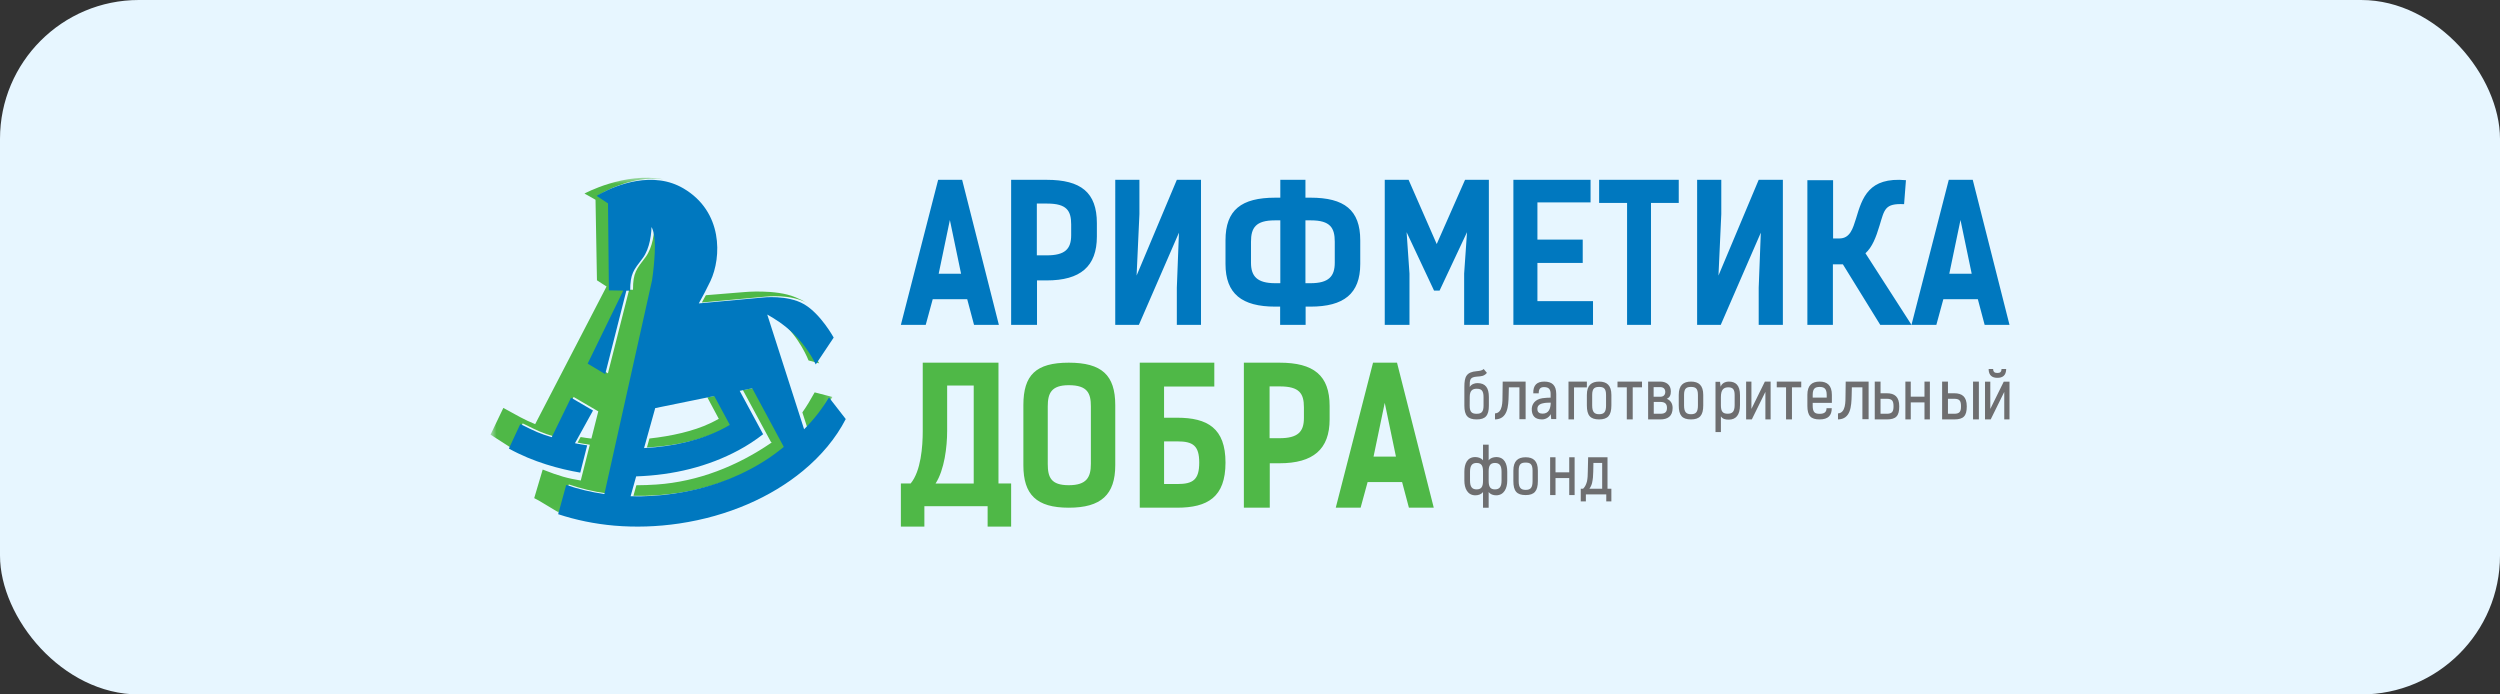
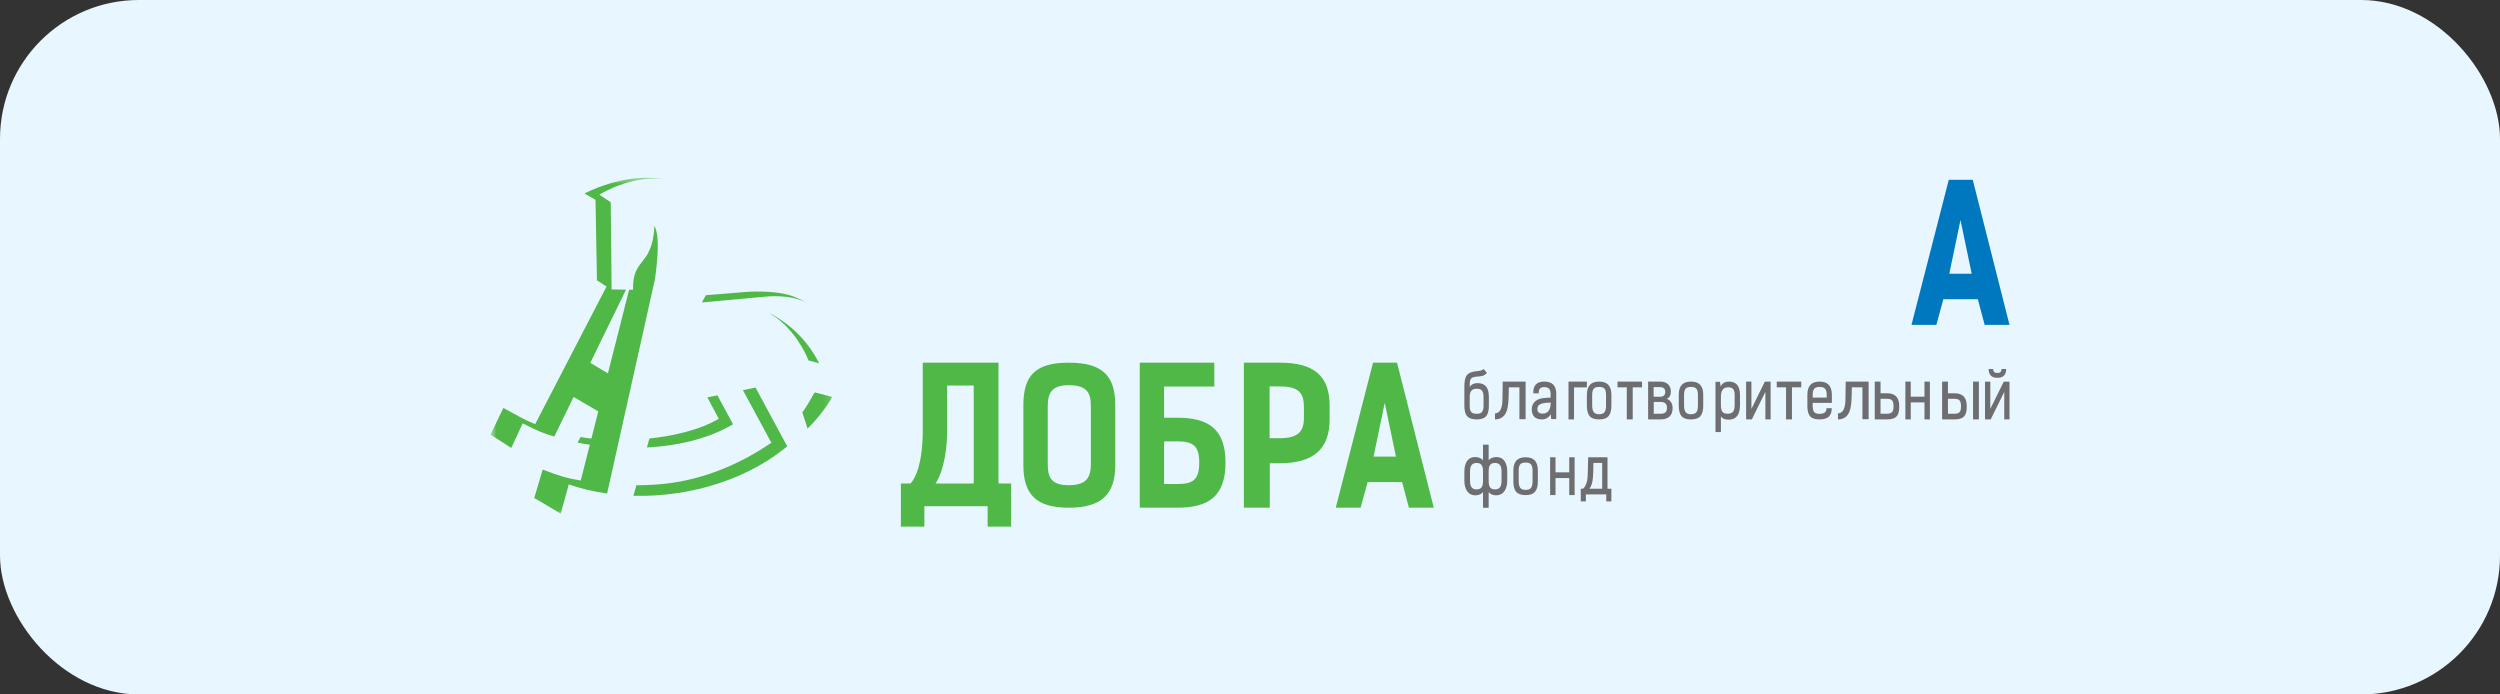
<svg xmlns="http://www.w3.org/2000/svg" width="360" height="100" viewBox="0 0 360 100" fill="none">
  <rect x="0" y="0" width="360" height="100" fill="#333333" stroke="none" />
  <rect width="360" height="100" rx="20" fill="#E7F6FF" />
  <g clip-path="url(#clip0_118_122)">
    <mask id="mask0_118_122" style="mask-type:alpha" maskUnits="userSpaceOnUse" x="70" y="25" width="50" height="49">
      <path d="M70.633 25.591H119.863V73.972H70.633V25.591Z" fill="white" />
    </mask>
    <g mask="url(#mask0_118_122)">
      <path fill-rule="evenodd" clip-rule="evenodd" d="M118.036 52.271L117.999 52.327L118.031 52.334L118.036 52.271ZM114.663 47.834C113.379 46.605 111.956 45.71 110.963 45.162L110.983 45.223C111.375 45.456 111.89 45.801 112.442 46.272C115.168 48.581 116.428 51.905 116.428 51.905L117.95 52.314C117.783 51.961 116.722 49.813 114.663 47.836V47.834ZM116.264 43.663C115.706 43.322 115.119 43.03 114.511 42.791C111.684 41.62 107.143 42.062 107.143 42.062L101.645 42.51C101.45 42.874 101.256 43.225 101.068 43.559L110.286 42.711C110.286 42.711 113.878 42.291 116.264 43.663ZM93.519 63.145L93.156 64.436C97.592 64.21 101.627 63.221 104.877 61.474C105.109 61.349 105.335 61.223 105.557 61.095L103.307 56.929L101.858 57.223L103.506 60.311C103.113 60.53 102.701 60.742 102.269 60.948C99.867 62.092 96.667 62.801 93.518 63.145H93.519ZM94.701 36.25C94.844 33.338 94.231 32.539 94.231 32.539C94.231 32.539 94.234 33.462 93.99 34.573C93.81 35.399 93.493 36.325 92.941 37.053C91.652 38.757 91.152 39.234 91.152 41.727L90.597 41.717L87.541 53.764L85.002 52.25L90.15 41.709L88.074 41.676L87.945 29.125L86.307 28.039C86.307 28.039 90.796 25.166 95.504 25.813C89.9 24.751 84.165 27.871 84.165 27.871L85.755 28.767L85.961 40.364L87.342 41.258L77.064 61.077C75.527 60.461 74.35 59.77 72.483 58.74L70.633 62.597L70.686 62.618L73.62 64.503L75.267 60.964C77.483 62.077 78.116 62.357 79.812 62.865L79.849 62.79H79.85L82.6 57.161L85.778 59.018L86.153 59.235L85.161 63.156C84.642 63.098 84.124 63.023 83.61 62.932L83.166 63.736C83.745 63.854 84.335 63.957 84.933 64.043L83.937 67.979L83.627 69.195C81.724 68.881 80.549 68.559 78.147 67.616L76.926 71.731C77.159 71.857 77.381 71.975 77.593 72.084L80.74 73.972L81.903 69.755C83.619 70.345 85.468 70.793 87.42 71.069L94.312 40.207C94.484 39.04 94.63 37.697 94.701 36.248V36.25ZM117.311 56.501C116.724 57.565 116.157 58.511 115.54 59.387L116.29 61.721C117.568 60.446 118.773 58.975 119.863 57.16L117.311 56.501ZM106.981 56.181L110.366 62.44L111.018 63.645L111.134 63.708C111.065 63.758 111 63.805 110.928 63.852C106.186 67.072 100.587 69.357 94.532 69.773C93.568 69.838 92.602 69.872 91.636 69.876L91.212 71.396C93.326 71.448 95.441 71.317 97.534 71.004C103.647 70.102 108.979 67.752 112.868 64.658C112.992 64.56 113.117 64.462 113.237 64.364C113.284 64.329 113.313 64.298 113.353 64.263L108.796 55.811L106.981 56.181Z" fill="#4FB847" />
    </g>
-     <path fill-rule="evenodd" clip-rule="evenodd" d="M84.554 64.13C83.964 64.044 83.376 63.942 82.791 63.825L83.236 63.024L85.394 59.115L82.229 57.265L79.487 62.88L79.451 62.955C77.761 62.449 77.13 62.169 74.922 61.059L73.282 64.59L73.279 64.596C76.801 66.546 80.57 67.544 83.558 68.058L84.554 64.13ZM119.37 57.227L119.351 57.26C118.355 58.922 117.159 60.452 115.791 61.813L115.042 59.484L110.503 45.354L110.483 45.293C111.473 45.841 112.891 46.731 114.17 47.957C116.221 49.931 117.278 52.076 117.443 52.427L117.467 52.476L117.493 52.438L117.53 52.385L120.051 48.612C120.051 48.612 118.214 45.246 115.828 43.834L115.763 43.798C113.387 42.426 109.807 42.847 109.807 42.847L100.627 43.691C101.223 42.635 101.783 41.559 102.308 40.464C103.909 37.054 104.131 30.473 98.404 27.123C97.38 26.526 96.251 26.141 95.08 25.988C90.391 25.348 85.922 28.205 85.922 28.205L87.552 29.29L87.68 41.812L89.749 41.846L84.62 52.362L87.15 53.873L90.195 41.853L90.748 41.863C90.748 39.375 91.245 38.9 92.53 37.2C93.081 36.473 93.394 35.549 93.574 34.726C93.816 33.617 93.815 32.694 93.815 32.694C93.815 32.694 94.425 33.492 94.284 36.398C94.219 37.721 94.09 39.039 93.897 40.349L87.03 71.14C85.162 70.88 83.321 70.441 81.533 69.831L80.377 74.038L80.374 74.043C82.905 74.879 85.622 75.445 88.477 75.693C91.478 75.947 94.621 75.857 97.812 75.384C104.861 74.33 111.045 71.589 115.64 67.79C118.259 65.626 120.371 63.099 121.788 60.342L119.37 57.227ZM93.105 63.231L94.351 58.767L101.414 57.325L102.856 57.031L105.097 61.187C104.876 61.314 104.653 61.44 104.42 61.565C101.184 63.308 97.161 64.295 92.745 64.523L93.105 63.231ZM112.751 64.449C112.63 64.547 112.505 64.644 112.381 64.742C108.507 67.831 103.196 70.172 97.105 71.073C94.963 71.393 92.85 71.516 90.805 71.465L91.229 69.949L91.607 68.599C97.044 68.416 102.022 67.162 106.353 64.832C107.593 64.167 108.776 63.397 109.889 62.53L106.517 56.284L108.324 55.916L112.865 64.349C112.825 64.382 112.794 64.415 112.751 64.447V64.449ZM143.838 46.777H140.26L139.278 43.084H134.312L133.306 46.777H129.726L135.094 25.894H138.547L143.838 46.777ZM138.394 39.419L136.782 31.679L135.17 39.419H138.396H138.394ZM150.732 25.894C155.649 25.894 157.95 27.711 157.95 32.132V34.059C157.95 38.372 155.571 40.38 150.732 40.38H149.329V46.779H145.603V25.894H150.732ZM150.732 36.77C153.375 36.77 154.249 35.848 154.249 33.868V32.323C154.249 30.342 153.615 29.313 150.785 29.313H149.305V36.77H150.732ZM160.597 25.894H164.077V30.823L163.67 39.681L169.463 25.894H172.944V46.777H169.463V41.441L169.768 33.505L164 46.777H160.595L160.597 25.894ZM184.339 46.777V44.154H183.631C178.833 44.154 176.472 42.307 176.472 38.022V34.598C176.472 30.235 178.754 28.466 183.631 28.466H184.365V25.894H187.984V28.465H188.718C193.568 28.465 195.876 30.233 195.876 34.596V38.022C195.876 42.306 193.489 44.154 188.718 44.154H188.01V46.777H184.339ZM184.365 31.732H183.578C180.8 31.732 180.143 32.828 180.143 34.809V37.836C180.143 39.789 181.034 40.781 183.631 40.781H184.365V31.732ZM188.717 40.781C191.341 40.781 192.206 39.789 192.206 37.836V34.809C192.206 32.828 191.575 31.732 188.77 31.732H187.983V40.781H188.718H188.717ZM206.501 41.842L202.551 33.434L202.965 39.4V46.777H199.404V25.894H202.837L206.888 35.142L210.967 25.894H214.397V46.777H210.837V39.4L211.25 33.434L207.301 41.842H206.501ZM229.041 25.894V29.144H221.389V34.507H227.912V37.867H221.389V43.365H229.393V46.78H217.927V25.892L229.041 25.894ZM241.74 29.221H237.743V46.777H234.298V29.221H230.274V25.894H241.74V29.221ZM244.386 25.894H247.866V30.823L247.46 39.681L253.252 25.894H256.734V46.777H253.252V41.441L253.557 33.505L247.789 46.777H244.385L244.386 25.894ZM270.754 46.777L265.375 38.061H263.936V46.777H260.262V25.946H263.965V34.338H264.869C266.414 34.338 266.812 32.908 267.265 31.478C268.17 28.456 269.076 25.461 274.456 25.946L274.189 29.401C271.393 29.265 271.368 30.156 270.648 32.503C270.142 34.176 269.609 35.579 268.625 36.469L275.257 46.777H270.754Z" fill="#0078BF" />
    <path fill-rule="evenodd" clip-rule="evenodd" d="M289.367 46.777H285.788L284.809 43.083H279.842L278.835 46.777H275.255L280.624 25.894H284.076L289.367 46.777ZM283.924 39.419L282.311 31.679L280.698 39.419H283.925H283.924Z" fill="#0078BF" />
    <path fill-rule="evenodd" clip-rule="evenodd" d="M131.131 69.622C132.615 67.857 132.875 64.296 132.875 62.075V52.226H143.78V69.622H145.603V75.832H142.218V72.889H133.11V75.832H129.726V69.622H131.131ZM136.389 62.075C136.389 64.35 135.998 67.643 134.723 69.624H140.215V55.516H136.389V62.075ZM147.366 66.997V58.335C147.366 54.004 149.173 52.226 153.905 52.226C158.638 52.226 160.597 54.006 160.597 58.337V66.997C160.597 71.222 158.561 73.109 153.905 73.109C149.248 73.109 147.366 71.222 147.366 66.997ZM157.086 66.812V58.523C157.086 56.662 156.627 55.467 153.905 55.467C151.36 55.467 150.877 56.662 150.877 58.523V66.812C150.877 68.751 151.36 69.869 153.905 69.869C156.449 69.869 157.085 68.751 157.085 66.812M174.861 55.661H167.625V60.151H169.493C173.89 60.151 176.472 61.666 176.472 66.616C176.472 71.594 173.89 73.108 169.493 73.108H164.125V52.226H174.861V55.661ZM169.546 63.559H167.627V69.699H169.546C171.794 69.699 172.69 69.078 172.69 66.615C172.69 64.18 171.794 63.559 169.546 63.559ZM184.248 52.226C189.165 52.226 191.466 54.043 191.466 58.463V60.391C191.466 64.703 189.086 66.71 184.248 66.71H182.847V73.108H179.117V52.226H184.246H184.248ZM184.248 63.101C186.891 63.101 187.764 62.179 187.764 60.2V58.654C187.764 56.673 187.13 55.643 184.301 55.643H182.82V63.101H184.248ZM206.46 73.108H202.883L201.901 69.414H196.937L195.928 73.108H192.349L197.717 52.226H201.17L206.461 73.108H206.46ZM201.016 65.75L199.403 58.01L197.791 65.75H201.017H201.016Z" fill="#4FB847" />
    <path fill-rule="evenodd" clip-rule="evenodd" d="M213.647 53.133L214.115 53.695C213.687 54.195 213.292 54.179 212.693 54.231C211.645 54.311 211.637 54.659 211.637 55.72C211.887 55.329 212.338 55.167 212.743 55.167C213.938 55.167 214.397 55.882 214.397 57.175V58.417C214.397 59.843 213.906 60.397 212.639 60.397C211.37 60.397 210.869 59.843 210.869 58.417V55.73C210.869 54.275 211.128 53.571 212.663 53.447C213.026 53.411 213.413 53.381 213.647 53.133ZM211.635 58.417C211.627 59.353 211.974 59.585 212.637 59.585C213.291 59.585 213.63 59.353 213.63 58.417V57.194C213.63 56.222 213.313 55.98 212.637 55.98C212.072 55.98 211.643 56.212 211.643 57.15L211.635 58.417ZM215.28 59.53C216.425 59.464 216.351 57.786 216.361 56.936L216.388 54.949H219.69V60.368H218.796V55.779H217.276L217.246 56.946C217.209 58.531 217.108 60.36 215.28 60.397V59.53ZM224.1 60.35H223.374L223.306 59.628C223.13 60.022 222.648 60.396 222.049 60.396C220.917 60.396 220.639 59.747 220.58 59.116C220.496 58.175 221.087 57.498 222.1 57.343C222.487 57.281 222.902 57.269 223.289 57.261V56.74C223.289 56.138 223.096 55.743 222.352 55.743C221.888 55.743 221.566 55.918 221.575 56.642H220.792C220.756 55.452 221.331 54.949 222.378 54.949C223.457 54.949 224.1 55.442 224.1 56.74V60.352V60.35ZM222.166 58.077C221.619 58.204 221.331 58.485 221.391 59.008C221.423 59.427 221.77 59.564 222.134 59.564C223.019 59.564 223.281 58.861 223.306 57.983C223.078 57.983 222.589 57.975 222.166 58.077ZM225.863 60.397V54.949H228.509V55.782H226.659V60.397H225.863ZM228.509 58.379V56.867C228.509 55.465 229.187 54.949 230.272 54.949C231.361 54.949 232.039 55.465 232.039 56.867V58.379C232.039 59.817 231.522 60.397 230.272 60.397C229.001 60.397 228.509 59.817 228.509 58.379ZM231.271 58.379V56.867C231.271 55.91 230.91 55.718 230.272 55.718C229.637 55.718 229.274 55.91 229.274 56.867V58.379C229.274 59.338 229.59 59.646 230.272 59.646C230.982 59.646 231.273 59.338 231.273 58.379M236.449 54.949V55.774H235.111V60.397H234.258V55.774H232.921V54.949H236.449ZM237.329 54.949H239.082C239.893 54.949 240.601 55.38 240.601 56.354C240.601 56.869 240.473 57.215 240.018 57.428C240.558 57.635 240.858 58.114 240.858 58.74C240.858 59.966 240.123 60.397 239.073 60.397H237.33V54.949H237.329ZM238.123 55.745V57.13H239.097C239.525 57.13 239.798 56.885 239.798 56.437C239.798 55.97 239.5 55.745 239.082 55.745H238.123ZM239.097 59.582C239.824 59.582 240.046 59.273 240.046 58.732C240.046 58.075 239.652 57.879 239.106 57.879H238.141V59.582H239.097ZM241.74 58.379V56.867C241.74 55.465 242.416 54.949 243.503 54.949C244.592 54.949 245.268 55.465 245.268 56.867V58.379C245.268 59.817 244.752 60.397 243.503 60.397C242.231 60.397 241.74 59.817 241.74 58.379ZM244.502 58.379V56.867C244.502 55.91 244.141 55.718 243.503 55.718C242.867 55.718 242.504 55.91 242.504 56.867V58.379C242.504 59.338 242.821 59.646 243.503 59.646C244.213 59.646 244.503 59.338 244.503 58.379M247.031 54.978H247.681L247.778 55.689C247.924 55.217 248.404 54.949 248.953 54.949C249.904 54.949 250.559 55.439 250.559 56.902V58.327C250.559 59.788 249.952 60.427 248.953 60.427C248.443 60.427 248.07 60.345 247.81 59.955V62.213H247.031V54.976V54.978ZM248.785 59.575C249.475 59.575 249.79 59.261 249.79 58.309V56.892C249.79 56.003 249.475 55.772 248.841 55.772C248.184 55.8 247.81 56.124 247.81 57.189V58.355C247.81 59.279 248.094 59.575 248.785 59.575ZM254.142 54.949H254.97V60.397H254.216V56.429L252.261 60.397H251.442V54.949H252.205V58.887L254.142 54.949ZM259.38 54.949V55.774H258.042V60.397H257.191V55.774H255.852V54.949H259.38ZM263.772 58.783C263.772 59.819 263.266 60.397 262.025 60.397C260.751 60.397 260.262 59.874 260.262 58.433V56.864C260.262 55.462 260.939 54.949 262.025 54.949C263.094 54.949 263.79 55.471 263.79 56.866V58.011H261.028V58.415C261.028 59.369 261.339 59.59 262.025 59.59C262.71 59.59 263.02 59.333 263.02 58.783H263.772ZM261.029 57.25H263.046V56.866C263.046 55.921 262.638 55.72 262.025 55.72C261.415 55.72 261.029 55.911 261.029 56.864V57.25ZM264.671 59.53C265.816 59.464 265.744 57.786 265.754 56.936L265.781 54.949H269.081V60.368H268.186V55.779H266.667L266.64 56.946C266.601 58.531 266.499 60.36 264.671 60.397V59.53ZM270.797 56.629H271.684C272.832 56.629 273.492 57.124 273.492 58.521C273.492 59.901 273.031 60.397 271.684 60.397H269.964V54.949H270.799V56.627L270.797 56.629ZM271.684 59.582C272.468 59.582 272.667 59.271 272.667 58.52C272.667 57.735 272.484 57.425 271.684 57.425H270.797V59.582H271.684ZM275.149 57.124H277.124V54.95H277.902V60.397H277.126V57.949H275.151V60.397H274.374V54.949H275.149V57.124ZM280.505 56.629H281.398C282.554 56.629 283.215 57.124 283.215 58.521C283.215 59.901 282.753 60.397 281.398 60.397H279.665V54.949H280.505V56.627V56.629ZM281.398 59.582C282.184 59.582 282.385 59.271 282.385 58.52C282.385 57.735 282.201 57.425 281.398 57.425H280.505V59.582H281.398ZM284.118 60.397H284.958V54.949H284.118V60.397ZM288.539 54.958H289.367V60.397H288.613V56.437L286.66 60.397H285.841V54.958H286.604V58.889L288.54 54.958H288.539ZM286.361 53.133H287.013C287.021 53.602 287.27 53.705 287.623 53.705C287.977 53.705 288.21 53.602 288.218 53.133H288.892C288.876 54.089 288.362 54.408 287.623 54.408C286.901 54.408 286.371 54.089 286.361 53.133ZM213.554 73.108V70.847C213.296 71.202 212.856 71.325 212.459 71.325C211.319 71.333 210.869 70.305 210.869 69.219V67.928C210.869 66.788 211.275 65.807 212.459 65.817C212.856 65.833 213.294 65.938 213.554 66.291V64.031H214.367V66.292C214.609 65.938 215.049 65.835 215.438 65.817C216.629 65.807 217.044 66.788 217.044 67.93V69.221C217.044 70.305 216.578 71.333 215.438 71.325C215.049 71.325 214.609 71.202 214.367 70.847V73.109H213.554V73.108ZM213.554 69.255V67.891C213.554 67.141 213.374 66.665 212.632 66.665C211.984 66.665 211.682 67.041 211.682 67.936V69.208C211.682 70.096 211.974 70.471 212.632 70.471C213.28 70.471 213.554 70.125 213.554 69.255ZM216.223 69.206V67.936C216.223 67.039 215.929 66.665 215.272 66.665C214.54 66.665 214.367 67.141 214.367 67.891V69.255C214.367 70.125 214.625 70.471 215.272 70.471C215.931 70.471 216.223 70.096 216.223 69.208V69.206ZM217.925 69.275V67.763C217.925 66.358 218.603 65.845 219.69 65.845C220.777 65.845 221.453 66.359 221.453 67.763V69.275C221.453 70.713 220.939 71.292 219.69 71.292C218.418 71.292 217.925 70.713 217.925 69.275ZM220.689 69.275V67.763C220.689 66.804 220.326 66.613 219.69 66.613C219.054 66.613 218.691 66.804 218.691 67.763V69.275C218.691 70.234 219.006 70.542 219.69 70.542C220.4 70.542 220.689 70.234 220.689 69.275ZM223.994 68.02H225.969V65.845H226.746V71.292H225.97V68.845H223.995V71.292H223.218V65.846H223.994V68.02ZM227.963 70.38C228.257 70.102 228.413 69.736 228.521 69.339C228.617 68.897 228.643 68.383 228.643 67.914L228.691 65.845H231.482V70.38H232.037V72.201H231.302V71.189H228.365V72.201H227.628V70.38H227.963ZM230.713 70.38V66.662H229.452L229.428 67.914C229.428 68.456 229.378 69.009 229.256 69.559C229.181 69.856 229.05 70.135 228.871 70.38H230.713Z" fill="#6E6E70" />
  </g>
  <defs>
    <clipPath id="clip0_118_122">
      <rect width="220" height="51" fill="white" transform="translate(70 25)" />
    </clipPath>
  </defs>
</svg>